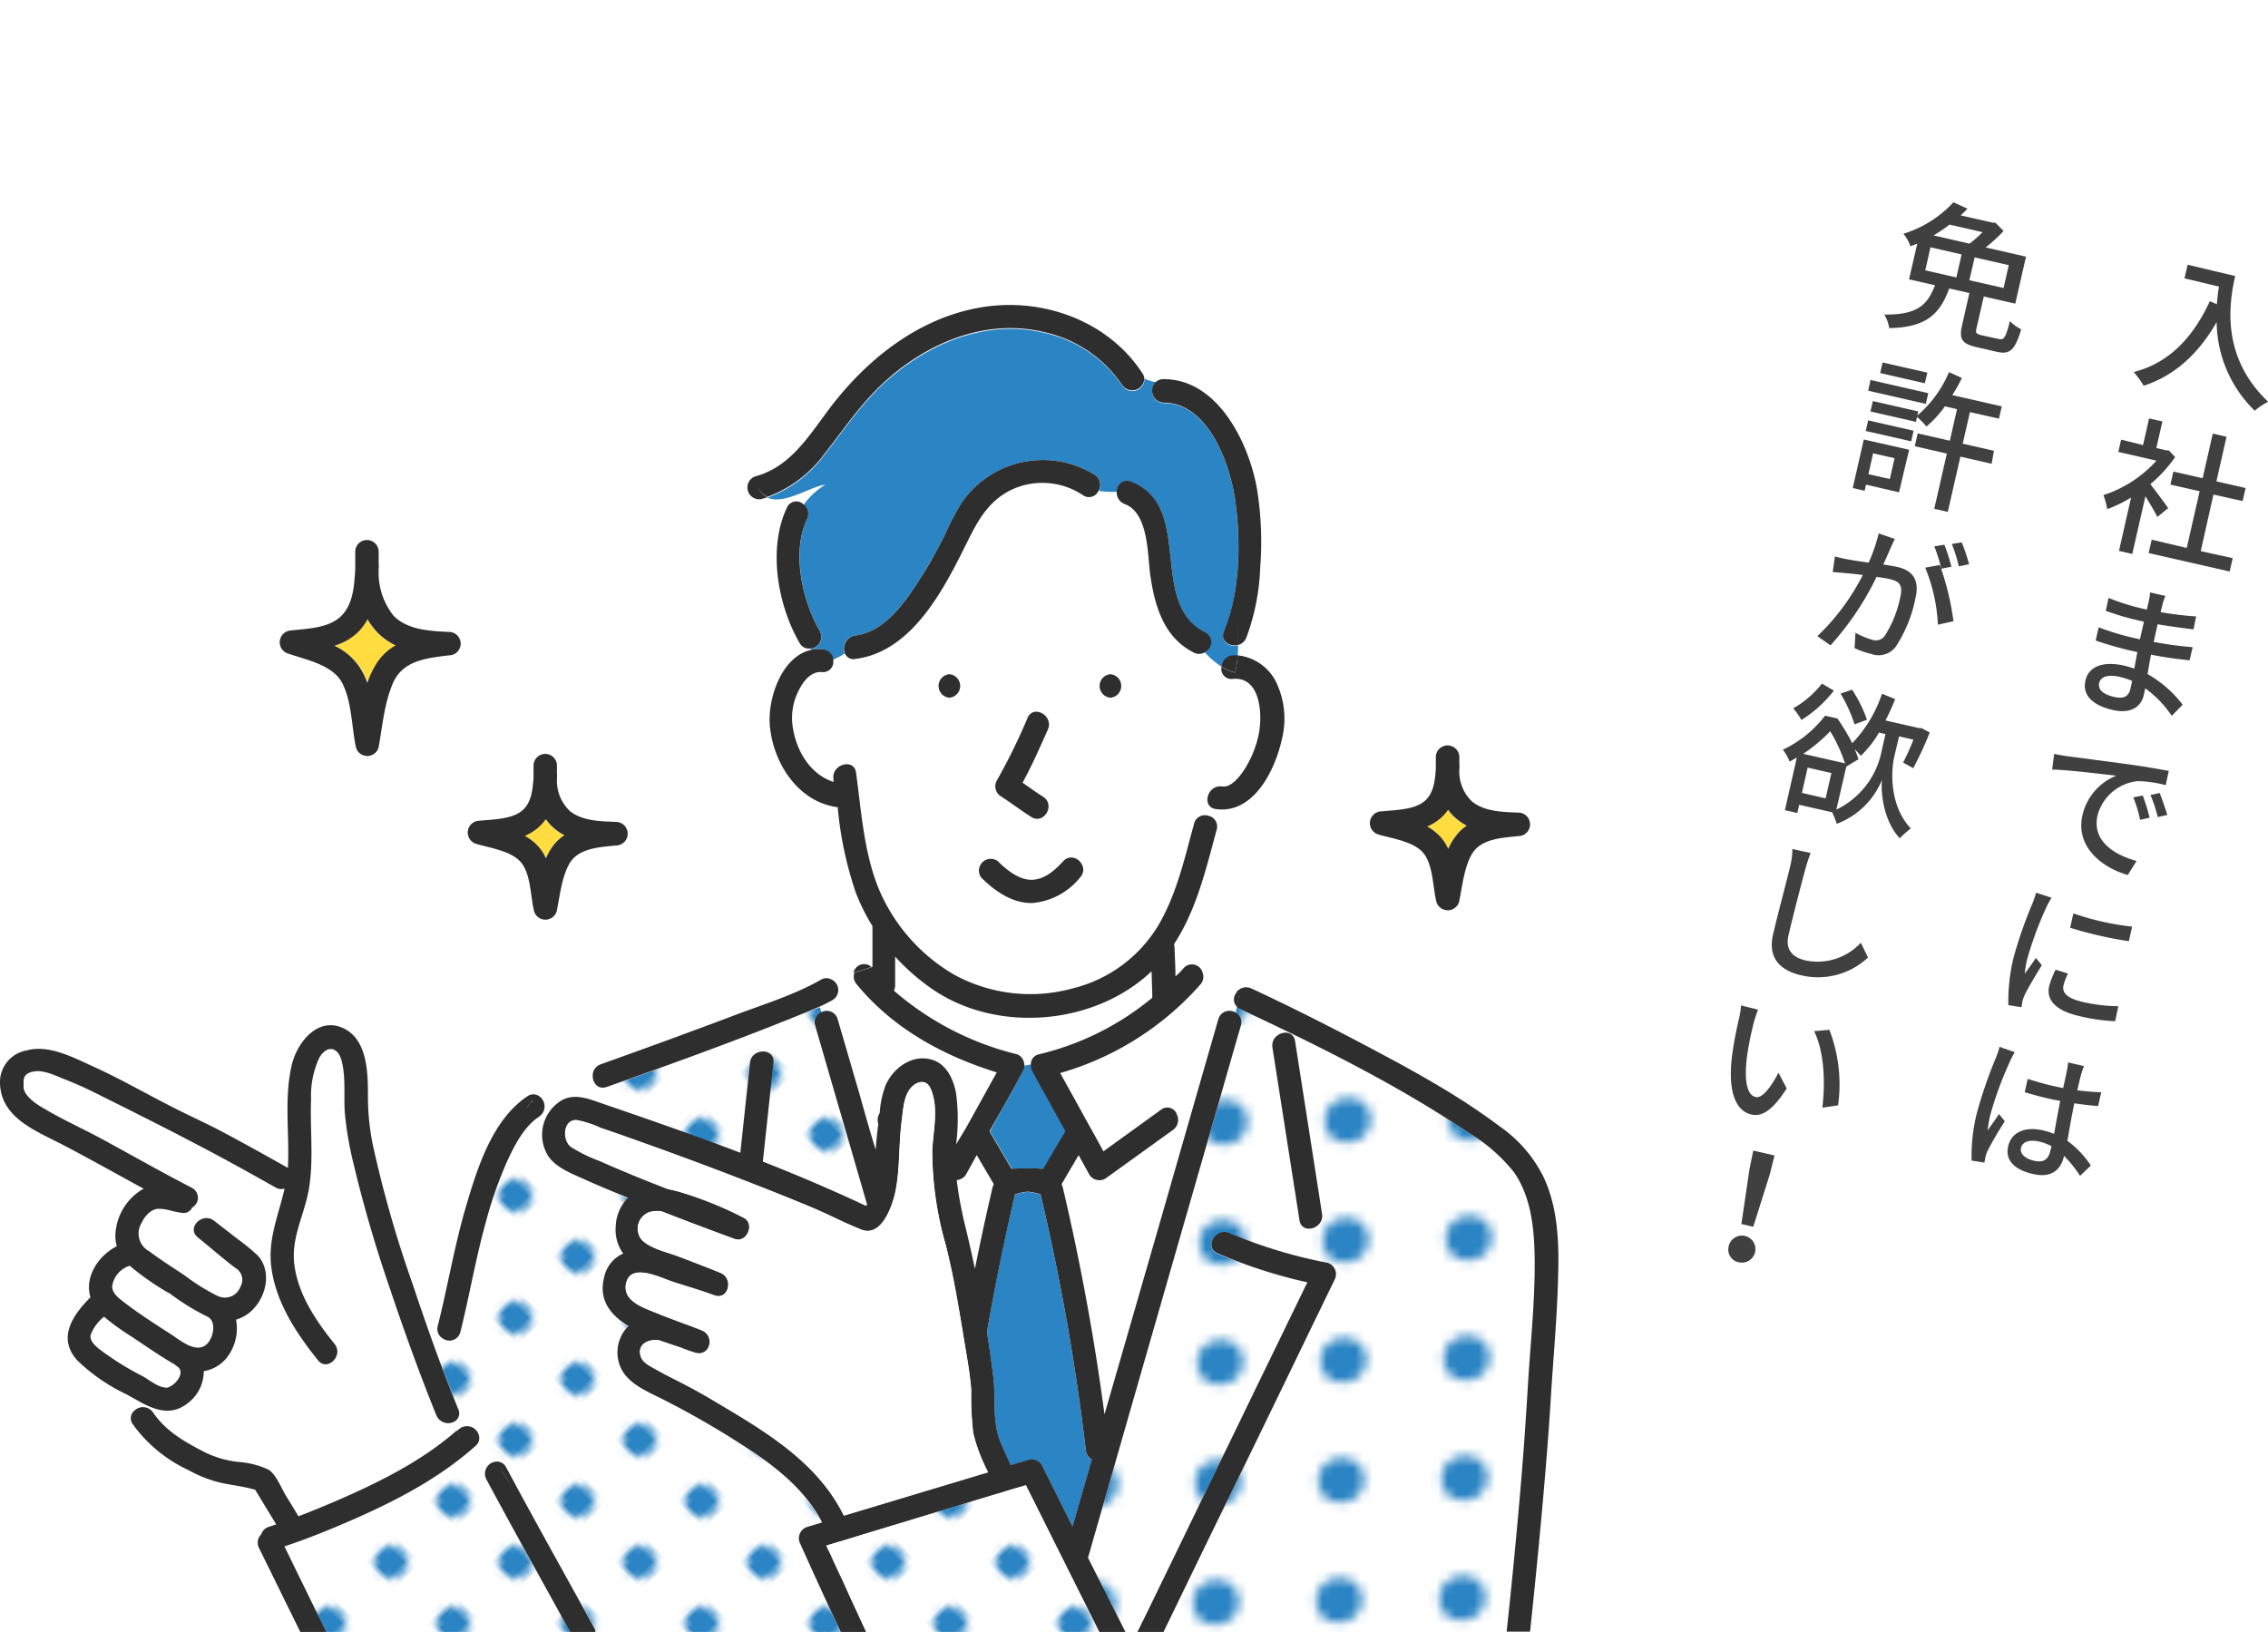
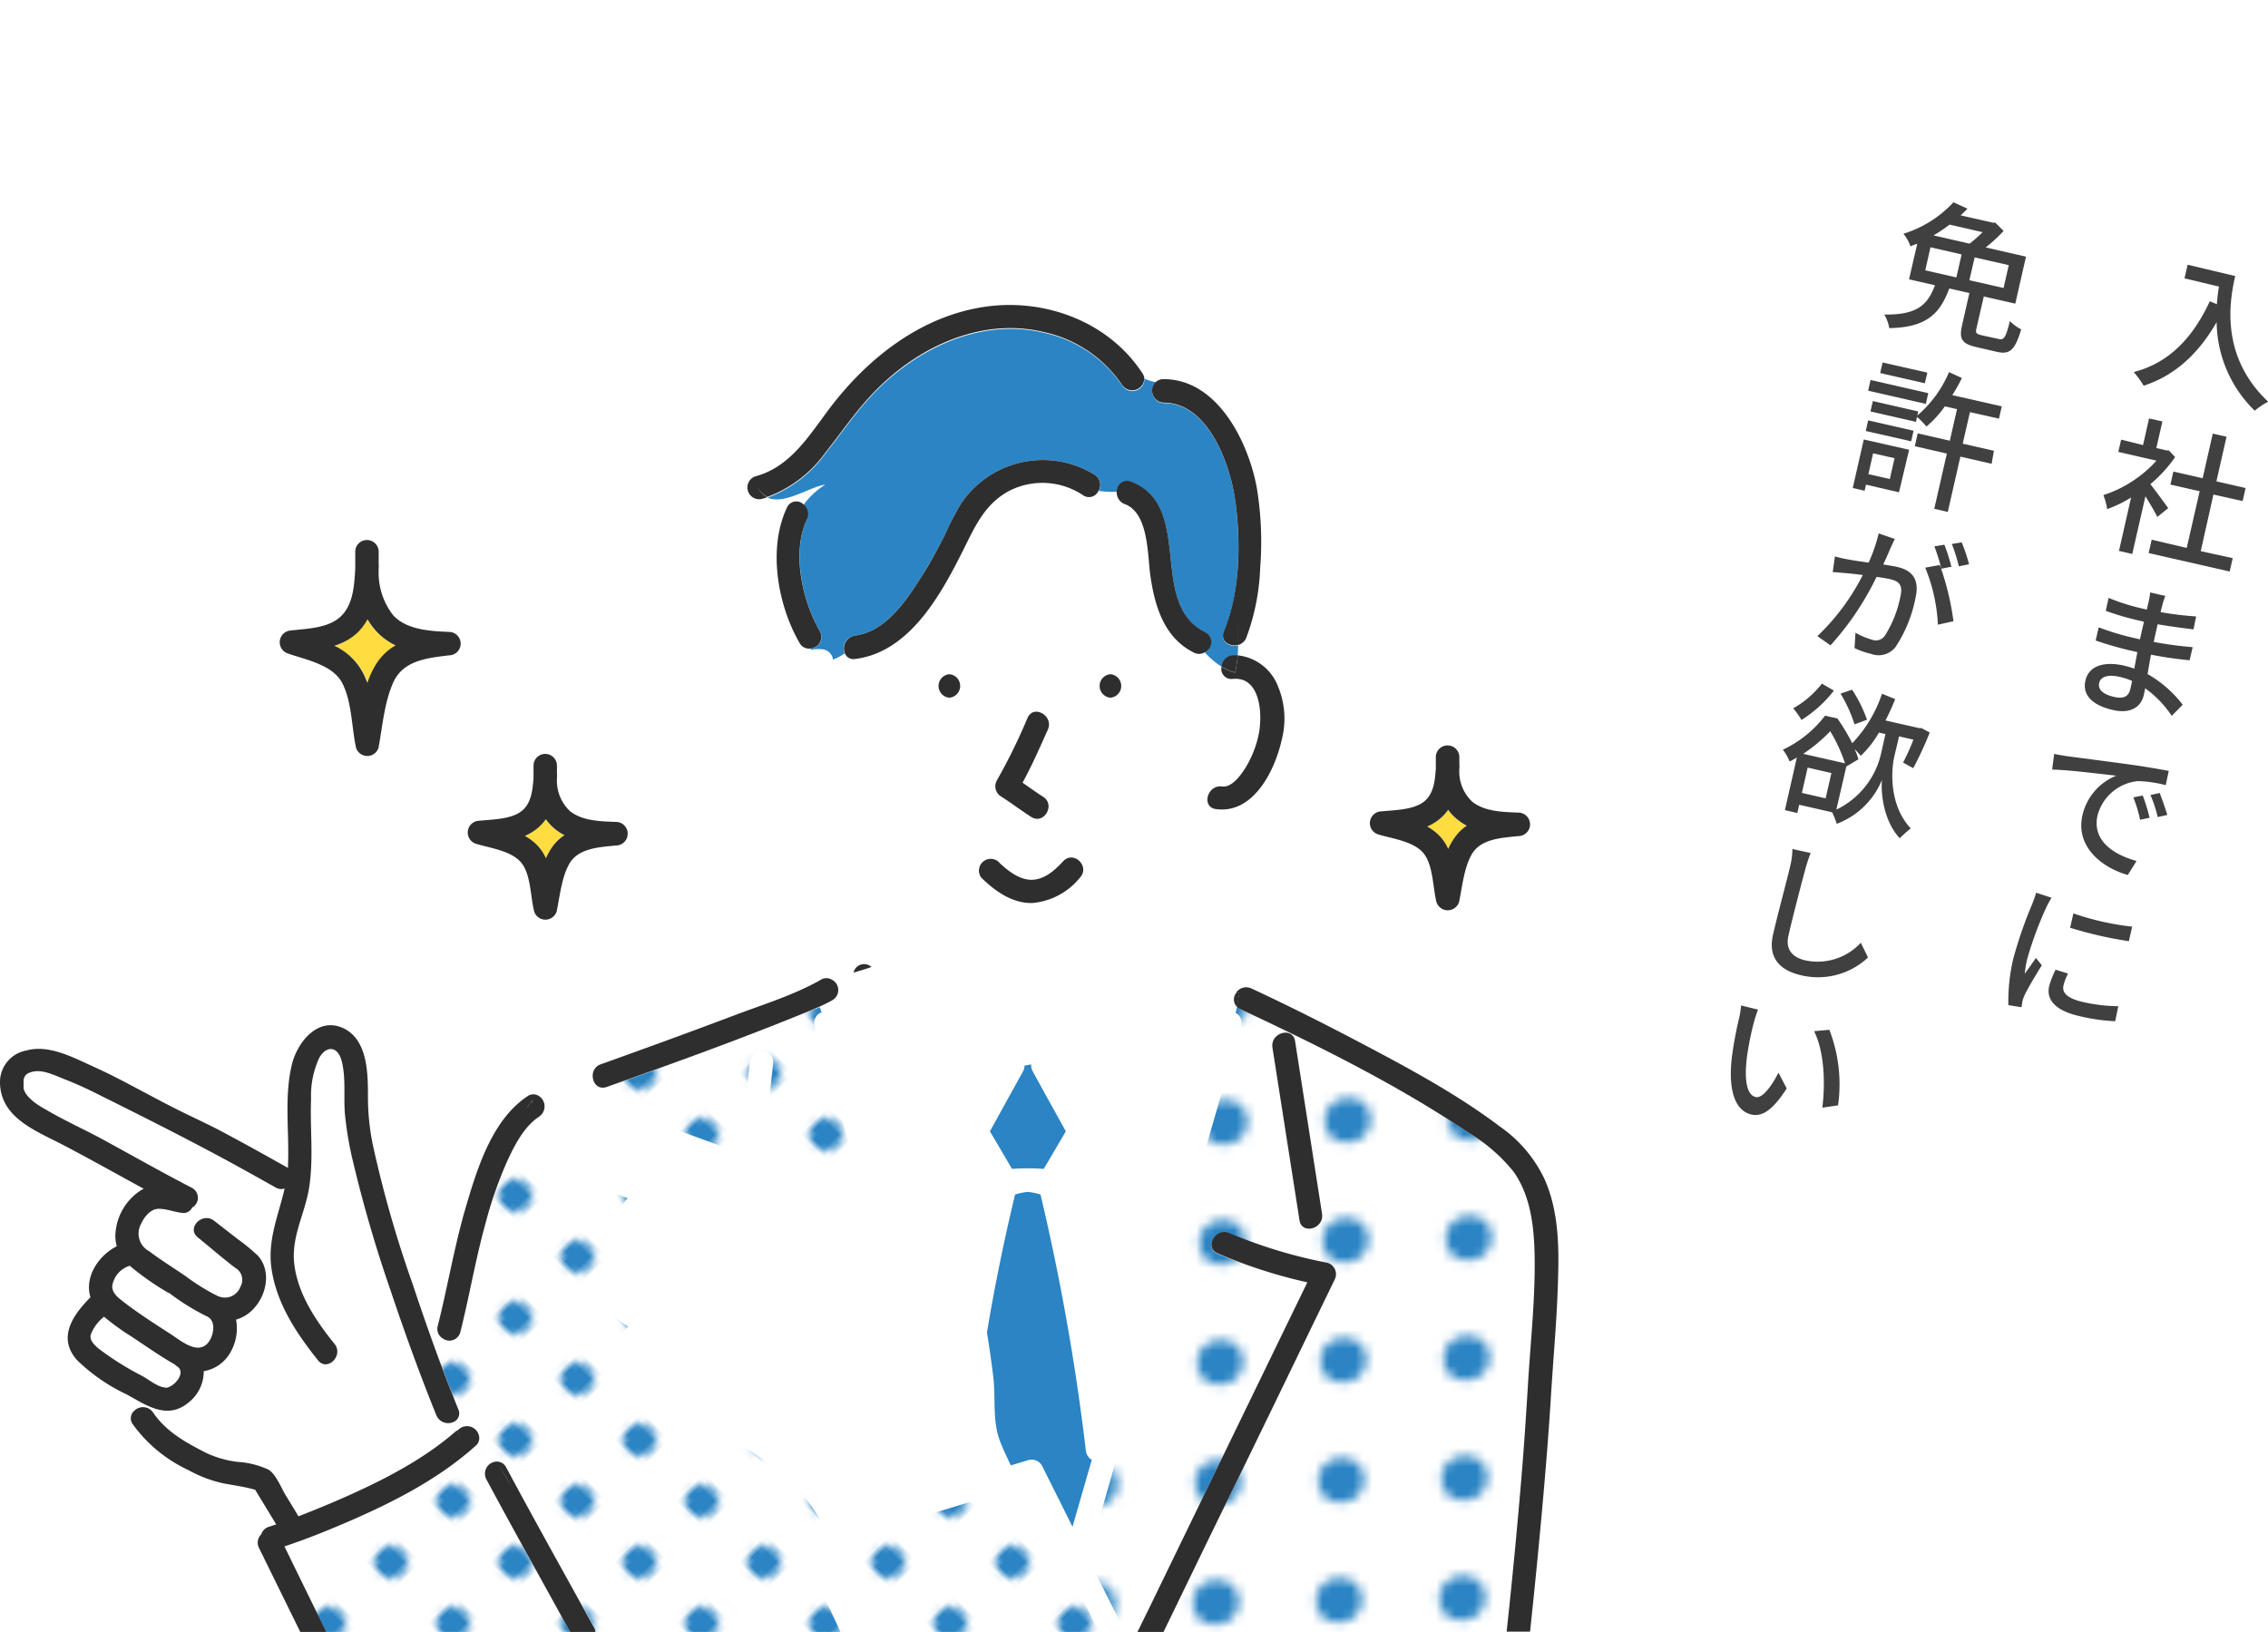
<svg xmlns="http://www.w3.org/2000/svg" viewBox="0 0 275.16 198">
  <defs>
    <style>.cls-1{fill:none;}.cls-2{fill:#fff;}.cls-3{fill:#2b84c4;}.cls-4{fill:#404040;}.cls-5{fill:#ffdc3f;}.cls-6{fill:url(#新規パターンスウォッチ_3);}.cls-7{fill:#00c8e7;}.cls-8{fill:url(#新規パターンスウォッチ_3-5);}.cls-9{fill:#2e2e2e;}</style>
    <pattern id="新規パターンスウォッチ_3" data-name="新規パターンスウォッチ 3" width="12.5" height="12.5" patternTransform="matrix(0.58, -0.57, 0.58, 0.57, -4159.59, -129.13)" patternUnits="userSpaceOnUse" viewBox="0 0 12.5 12.5">
      <rect class="cls-1" width="12.5" height="12.5" />
      <rect class="cls-2" width="12.5" height="12.5" />
      <circle class="cls-3" cx="6.25" cy="6.25" r="2.43" />
    </pattern>
    <pattern id="新規パターンスウォッチ_3-5" data-name="新規パターンスウォッチ 3" width="12.5" height="12.5" patternTransform="matrix(0.02, -1.12, 1.15, -0.02, -4380.7, 3962.71)" patternUnits="userSpaceOnUse" viewBox="0 0 12.5 12.5">
      <rect class="cls-1" width="12.5" height="12.5" />
      <rect class="cls-2" width="12.5" height="12.5" />
      <circle class="cls-3" cx="6.25" cy="6.25" r="2.43" />
    </pattern>
  </defs>
  <g id="レイヤー_2" data-name="レイヤー 2">
    <g id="object">
      <path class="cls-4" d="M271.18,33.49c-.72,3.17-1.8,9.78,4,15.25a8.59,8.59,0,0,0-1.63,1.09,15.23,15.23,0,0,1-4.62-10.75c-2.26,3.94-5.16,6.51-8.85,7.72a12.06,12.06,0,0,0-1.21-1.66c4.22-1.09,7.13-4.07,9.23-8.59l.86.36a21,21,0,0,1,.25-2.14l-4.18-1,.38-1.65Z" />
      <path class="cls-4" d="M261.73,62.72c-.29-.6-.89-1.62-1.44-2.51l-1.6,7-1.61-.37,1.47-6.48a15.43,15.43,0,0,1-2.9,1.41,8.16,8.16,0,0,0-.46-1.7,14.86,14.86,0,0,0,6.44-4.18L257,54.83l.34-1.49L260,54l.73-3.23,1.62.36-.74,3.23,1.21.28h.3l.77.82a16.57,16.57,0,0,1-3,3.28c.67.86,1.84,2.45,2.16,2.91Zm9.15,5-.37,1.62-9.83-2.24.37-1.62,4.25,1,1.57-6.88-3.55-.81.36-1.58,3.55.81,1.23-5.41,1.67.38-1.23,5.41,3.54.81-.36,1.58L268.54,60,267,66.87Z" />
      <path class="cls-4" d="M263.48,86.85a12.94,12.94,0,0,0-3.22-3.34c-.06.33-.13.63-.18.86-.3,1.3-1.48,2.28-3.71,1.78-2.58-.59-3.75-1.86-3.36-3.58s2.15-2.39,4.7-1.81c.42.1.83.23,1.23.36.12-.64.24-1.33.37-2l-.92-.21c-1.09-.25-3-.79-4.14-1.2l.37-1.6a30.66,30.66,0,0,0,4.14,1.26l.86.2.49-2.14-.82-.19a33,33,0,0,1-3.81-1.13l.34-1.57a25.27,25.27,0,0,0,3.78,1.22l.86.2.23-1a7.83,7.83,0,0,0,.17-1.08l1.85.42a7.49,7.49,0,0,0-.37,1.13c-.06.19-.13.49-.21.84a41,41,0,0,0,4.31.52l-.32,1.57c-1.28-.16-2.71-.34-4.35-.62l-.48,2.14a45.88,45.88,0,0,0,4.73.64l-.37,1.59c-1.6-.16-3.06-.36-4.68-.68-.16.78-.29,1.6-.42,2.35a14.31,14.31,0,0,1,4.26,3.72Zm-4.81-4.24a9.19,9.19,0,0,0-1.51-.49c-1.44-.33-2.32,0-2.48.74s.34,1.35,1.79,1.69c1,.22,1.75.12,2-1C258.53,83.31,258.6,83,258.67,82.61Z" />
      <path class="cls-4" d="M250.82,91.75c1.27.17,4.38.57,7.55,1,1.86.26,3.58.56,4.75.78l-.37,1.73a14.6,14.6,0,0,0-3.38-.49,5.62,5.62,0,0,0-4.89,4.16c-.7,3.09,2,4.77,4.73,5.53l-1.06,1.7c-3.27-.93-6.36-3.52-5.5-7.26a6.82,6.82,0,0,1,4.1-4.79c-1.52-.16-5.79-.71-7.78-.74l.25-1.9C249.89,91.61,250.48,91.7,250.82,91.75Zm10,7.46-1.18.25a16,16,0,0,0-.82-2.72l1.14-.22A20.67,20.67,0,0,1,260.79,99.21Zm2.15-.34-1.19.26a15.47,15.47,0,0,0-.88-2.67l1.12-.25C262.28,96.89,262.71,98.08,262.94,98.87Z" />
      <path class="cls-4" d="M248.9,108.92a11,11,0,0,0-.66,1.22,43,43,0,0,0-2.29,6.2,12.21,12.21,0,0,0-.3,1.81c.42-.62,1-1.37,1.35-1.93l.72.89c-.73,1.18-1.75,2.87-2.12,3.69a4.21,4.21,0,0,0-.25.76c0,.15-.07.42-.1.64l-1.59-.25a22.61,22.61,0,0,1,.6-5.65,52.13,52.13,0,0,1,2.29-6.61,14.1,14.1,0,0,0,.48-1.38Zm2,9.2a6.08,6.08,0,0,0-.55,1.44c-.18.77.25,1.52,2.32,2a19.84,19.84,0,0,0,4.33.52l-.38,1.82a22.58,22.58,0,0,1-4.38-.63c-2.9-.66-4-2-3.63-3.62a11.21,11.21,0,0,1,.78-2Zm7.78-5.69-.4,1.76a47.74,47.74,0,0,1-7.13-1.63l.4-1.74A32.58,32.58,0,0,0,258.7,112.43Z" />
-       <path class="cls-4" d="M244.44,127.66a9.38,9.38,0,0,0-.63,1.22,42.74,42.74,0,0,0-2.36,6.46,13.29,13.29,0,0,0-.3,1.82c.42-.65,1-1.39,1.37-2l.71.88a41.59,41.59,0,0,0-2.1,3.6,4.21,4.21,0,0,0-.26.75c0,.18-.09.45-.12.66l-1.55-.24a21.65,21.65,0,0,1,.58-5.54,54.52,54.52,0,0,1,2.34-6.87,9.88,9.88,0,0,0,.47-1.39Zm7.92,15a15.43,15.43,0,0,0-1.94-2.42v0c-.35,1.56-1.4,2.74-3.77,2.2s-3.42-1.77-3-3.42,2-2.38,4.23-1.87a8.62,8.62,0,0,1,1.33.42c.21-1.19.48-2.66.74-4-.48-.09-1-.18-1.43-.29-1-.22-1.88-.48-2.87-.76l.35-1.62c1,.31,1.9.58,2.9.81.47.11.93.21,1.41.3.19-.86.33-1.55.43-2a7.41,7.41,0,0,0,.16-1.11l1.93.44c-.13.34-.24.69-.35,1.05s-.27,1.12-.46,1.89a28.25,28.25,0,0,0,2.91.24l-.38,1.67c-.91-.06-1.89-.18-2.89-.33-.35,1.69-.61,3.24-.84,4.55a11.81,11.81,0,0,1,2.85,3Zm-3.46-3.58a5.43,5.43,0,0,0-1.51-.58c-1.13-.26-2,0-2.19.74s.51,1.35,1.58,1.59c1.26.29,1.78-.26,2-1.33Z" />
      <path class="cls-4" d="M242.5,41.13c.63.14.83-.14,1.35-2.17a5.25,5.25,0,0,0,1.37,1c-.76,2.52-1.38,3.08-2.93,2.73l-2.47-.57c-1.83-.41-2.15-1-1.78-2.64l.89-3.93L236.49,35c-1.09,2.93-2.61,4.73-7.28,4.81a4.83,4.83,0,0,0-.6-1.65c4.14.07,5.28-1.29,6.15-3.55l-3.15-.72,1-4.33-.83.32a5,5,0,0,0-.85-1.52A13.85,13.85,0,0,0,237,24.54l1.7.78c-.26.27-.53.54-.83.81l3.93.89h.28l1,1a18.41,18.41,0,0,1-2.17,2l4.89,1.12-1.3,5.7-3.82-.87-.9,3.91c-.12.53,0,.64.65.8Zm-8.92-8.33,3.77.86.64-2.79L234.21,30Zm2.95-5.55a18.38,18.38,0,0,1-1.95,1.31l4.37,1a14,14,0,0,0,1.58-1.39Zm7.18,4.92-4.14-.94L238.93,34l4.15.94Z" />
      <path class="cls-4" d="M230.39,59.73l-4-.93-.17.74-1.44-.33,1.34-5.89,5.5,1.25ZM226.65,51l5.51,1.26-.29,1.28-5.51-1.25Zm7-2-7-1.6.29-1.3,7,1.6Zm-6.4,6-.57,2.53,2.6.59.57-2.53Zm14.38,1.27-3.79-.87-1.53,6.71-1.64-.38,1.53-6.7-3.89-.89.35-1.56,3.9.89.87-3.83-1.47-.34a13.14,13.14,0,0,1-2.24,2.45,10.32,10.32,0,0,0-1.14-1.17l-.13.6-5.52-1.26.29-1.26,5.51,1.26-.11.49a14.17,14.17,0,0,0,3.84-5.26l1.56.71a20.08,20.08,0,0,1-1.16,2.08l6,1.36-.34,1.49L239,50l-.88,3.83,3.79.86Zm-8.1-9.77-5.42-1.24.29-1.28,5.43,1.23Z" />
      <path class="cls-4" d="M229.88,65.39c-.16.35-.36.75-.51,1.1s-.55,1.28-.89,2c.71.11,1.34.21,1.72.3,1.63.37,2.74,1.35,2.2,3.72A16.55,16.55,0,0,1,230,78.46a2.6,2.6,0,0,1-3,.87,9.33,9.33,0,0,1-2-.7l.11-1.86a9.14,9.14,0,0,0,2,.84,1.32,1.32,0,0,0,1.57-.49,13.74,13.74,0,0,0,1.89-4.79c.33-1.46-.27-1.84-1.34-2.08-.35-.08-.92-.17-1.56-.26a35.14,35.14,0,0,1-5.59,8.31l-1.59-1.12A27.24,27.24,0,0,0,226,69.76c-.79-.09-1.51-.18-1.91-.21s-1.25-.12-1.74-.14l.27-1.9a14.81,14.81,0,0,0,1.63.37c.57.11,1.49.25,2.46.38a20.13,20.13,0,0,0,1.22-3.54ZM235.5,69A32.7,32.7,0,0,1,237,75.37l-1.89.42a20.53,20.53,0,0,0-1.54-6.92l1.78-.32c0,.12.1.25.16.39a20.35,20.35,0,0,0-.83-2.65l1.22-.2a23,23,0,0,1,.85,2.67Zm2.15-.29A18.7,18.7,0,0,0,236.8,66l1.2-.2a20.76,20.76,0,0,1,.89,2.66Z" />
      <path class="cls-4" d="M229.82,91.79c-.36,1.57-.69,5.85,2,8.72a15.18,15.18,0,0,0-1.34,1.19c-2-2.16-2.3-5.55-2.16-7.07a9.55,9.55,0,0,1-5.48,5.32,10.2,10.2,0,0,0-.56-1.4l-4-.91-.22,1-1.51-.35L218,91.9a8.29,8.29,0,0,1-.88.49,5.83,5.83,0,0,0-.82-1.43,13.83,13.83,0,0,0,5.12-4.13l1.5.34a24.94,24.94,0,0,1,1.8,3,16,16,0,0,0,3.61-6l1.6.65a27.66,27.66,0,0,1-1.18,2.59l4.09.93h.28l1,.53a41.55,41.55,0,0,1-2,4.33l-1.23-.68a27.48,27.48,0,0,0,1.25-2.78l-1.74-.4Zm-7.33-8a15.06,15.06,0,0,1-3.93,3.56,9.84,9.84,0,0,0-1-1.41,11.8,11.8,0,0,0,3.48-3Zm-.3,10-2.88-.66-.7,3.07,2.88.66Zm1.65-1.18a18.84,18.84,0,0,0-1.79-3.89,19.69,19.69,0,0,1-3.28,2.74Zm-1.05,5.62a10,10,0,0,0,5.42-6.78l.54-2.39-.79-.18a12.14,12.14,0,0,1-2.21,2.82,6.94,6.94,0,0,0-.74-.8,8.65,8.65,0,0,1,.46,1.22L224,93v0ZM225,87.88a17.91,17.91,0,0,0-1.7-3.73l1.4-.47a16.6,16.6,0,0,1,1.81,3.64Z" />
      <path class="cls-4" d="M219.67,103.49c-.23.6-.46,1.3-.63,1.91-.5,1.86-1.52,5.74-2.06,8.11-.41,1.8.6,2.65,2,3a7.15,7.15,0,0,0,6.78-2.13l.87,1.79a8.86,8.86,0,0,1-8.1,2.16c-2.58-.59-4.07-2.11-3.42-4.94.55-2.4,1.72-6.73,2.1-8.38a9,9,0,0,0,.25-2Z" />
      <path class="cls-4" d="M212.71,124.32a38,38,0,0,0-.76,3.87c-.34,2.73-.08,4.65,1.06,4.91.86.2,2-1.48,2.76-2.95l1,1.91c-1.74,2.69-3,3.45-4.29,3.16-1.7-.39-2.9-2.4-2.36-7a45.88,45.88,0,0,1,.85-4.59,10.6,10.6,0,0,0,.26-1.64l2.06.5A17.3,17.3,0,0,0,212.71,124.32ZM223,134.11l-1.91.28c.38-3,.23-6.85-1-9.28l1.85-.17A18.31,18.31,0,0,1,223,134.11Z" />
-       <path class="cls-4" d="M209.72,151.26a1.64,1.64,0,1,1,1.25,1.89A1.56,1.56,0,0,1,209.72,151.26Zm2.52-9.33.47-2.33,2.58.59-.58,2.31-2,6.34-1.44-.33Z" />
      <circle class="cls-2" cx="107.06" cy="96.5" r="96.5" />
      <path class="cls-2" d="M13.63,156.11c0,.92.86,1.49,1.53,2,1.79,1.37,3.72,2.6,5.61,3.82,1.11.71,3,2.39,4.33,1.2.78-.72,1.25-2.69.14-3.32h0a27.5,27.5,0,0,1-4.71-2.91,32.94,32.94,0,0,1-4.75-3.29A3.05,3.05,0,0,0,13.63,156.11Z" />
      <path class="cls-2" d="M21.51,165.78a1.64,1.64,0,0,1-.28-.23c-.34-.19-.67-.39-1-.59-1.43-.88-2.81-1.84-4.21-2.77a29.09,29.09,0,0,1-3.37-2.44A5.18,5.18,0,0,0,11,162c-.14.74.48,1.26,1,1.7A35.24,35.24,0,0,0,17.31,167c.74.44,1.91,1.41,2.78,1.37S22.66,166.55,21.51,165.78Z" />
      <path class="cls-5" d="M43.65,80.9a8.49,8.49,0,0,1,1,2,10.64,10.64,0,0,1,1.1-2.34A6.57,6.57,0,0,1,48,78.3a7.51,7.51,0,0,1-2.33-1.65,8.8,8.8,0,0,1-1.12-1.51,7,7,0,0,1-1.27,1.67,7.22,7.22,0,0,1-2.69,1.58A7.52,7.52,0,0,1,43.65,80.9Z" />
      <path class="cls-3" d="M131.74,176a274.86,274.86,0,0,0-5.5-31.07,7.49,7.49,0,0,0-1.55-.32,7.4,7.4,0,0,0-1.54.32q-2,8.31-3.41,16.73.45,2.75.78,5.5c.3,2.64-.15,5.31.85,7.81.39,1,.83,1.89,1.26,2.82l2.16-.65a1.45,1.45,0,0,1,1.61.65l1.44,2.88,2.28,4.57,2.34-8.13A1.45,1.45,0,0,1,131.74,176Z" />
      <path class="cls-5" d="M175.68,98.25a5.32,5.32,0,0,1-1,1.09,6.12,6.12,0,0,1-1.54.94,6.22,6.22,0,0,1,1.55,1.19,5.46,5.46,0,0,1,1,1.53,7.74,7.74,0,0,1,.94-1.59,5.29,5.29,0,0,1,1.3-1.21,7.21,7.21,0,0,1-1.35-.93A6.22,6.22,0,0,1,175.68,98.25Z" />
      <path class="cls-5" d="M66.2,99.39a5.56,5.56,0,0,1-1,1.09,6.36,6.36,0,0,1-1.55.94,6,6,0,0,1,1.56,1.19,5.32,5.32,0,0,1,1,1.53,7.76,7.76,0,0,1,.93-1.6,5.71,5.71,0,0,1,1.3-1.21,6.16,6.16,0,0,1-2.26-1.94Z" />
      <path class="cls-2" d="M118.28,154q1-5,2.14-9.89a2,2,0,0,1,.15-.39l-2.07-3.53-1.29,2.34a1.51,1.51,0,0,1-1.14.7,48.44,48.44,0,0,0,1.1,5.84Q117.76,151.49,118.28,154Z" />
      <path class="cls-2" d="M125.14,129a1.23,1.23,0,0,1,1-1.08,33.76,33.76,0,0,0,13.73-6.86,2.91,2.91,0,0,1,0-.31l-.09-2.9c-6.87,6.54-18.65,7.56-26.52,2.22a26.29,26.29,0,0,1-4.59-4v3.49a1.41,1.41,0,0,1-.15.64,35.64,35.64,0,0,0,14.77,7.68,1.3,1.3,0,0,1,1,1,1.41,1.41,0,0,1,.07.41l.82-.15A.7.7,0,0,1,125.14,129Z" />
      <path class="cls-3" d="M125.11,129.14l-.82.15a1.34,1.34,0,0,1-.19.72c-1.33,2.42-2.67,4.83-4,7.25q1.35,2.28,2.68,4.56a26.5,26.5,0,0,1,3.85,0q1.34-2.28,2.68-4.56c-1.34-2.42-2.68-4.83-4-7.25A1.43,1.43,0,0,1,125.11,129.14Z" />
      <path class="cls-6" d="M57.69,175.41c-4.39,3.94-9.75,6.72-15.13,9.06-2.64,1.15-5.33,2.24-8.07,3.15Q37,192.81,39.57,198H69.16c-3.39-6.17-6.84-12.32-10.17-18.53a1.47,1.47,0,0,1,1.27-2.14c-.67-1.07-1.36-2.14-2.18-3.26A1.22,1.22,0,0,1,57.69,175.41Z" />
-       <path class="cls-7" d="M105.78,117.41v-.08l0,0Z" />
      <path class="cls-6" d="M96.15,123.52c-7.43,3-15,5.71-22.53,8.39-1.17.42-1.88-.7-1.69-1.66-2.45.64-5,1-6.76,2.61a1.5,1.5,0,0,1,.26,2.61c-1.79,1.18-2.89,3.28-3.78,5.17A48.55,48.55,0,0,0,59,148.23c-1.24,4.43-2,9-3.11,13.4a1.37,1.37,0,0,1-2.15.76c-.22.7-.44,1.4-.62,2.1.81,2.19,1.65,4.38,2.53,6.55a1.14,1.14,0,0,1-.75,1.6c.2.32.41.63.6,1l.22-.19a1.49,1.49,0,0,1,2.4.67c.82,1.12,1.51,2.19,2.18,3.26a1.26,1.26,0,0,1,1.19.7c3.46,6.47,7.06,12.87,10.59,19.3a1.34,1.34,0,0,1,.19.67H102q-2.48-5.33-4.93-10.65a1.44,1.44,0,0,1,.85-2.09l1.78-.54c-1.82-3.54-4.93-6.21-8.2-8.42a105.06,105.06,0,0,0-11.09-6.5c-1.76-.9-4-1.77-5-3.57a4.5,4.5,0,0,1,.43-4.93,4.91,4.91,0,0,1,.38-.4c-2.22-1.35-3.72-3.22-2.93-6.05a4,4,0,0,1,2.28-2.75,4.91,4.91,0,0,1-.91-3.28,5.21,5.21,0,0,1,1.49-3.49c-1.8-.73-3.59-1.47-5.36-2.27-1.48-.67-3.32-1.34-4.28-2.73a4.86,4.86,0,0,1,1.7-6.88c1.67-.83,3.41,0,5,.51,5.53,1.88,11.08,3.82,16.57,5.91l1.17-10.93c.2-1.8,3-1.82,2.85,0l-1.29,12c4.24,1.67,8.42,3.45,12.52,5.38l.13-.17q-3.15-10.86-6.31-21.73a1.3,1.3,0,0,1,.84-1.64c-.08-.21-.14-.42-.2-.63C98.39,122.64,97.25,123.07,96.15,123.52Z" />
      <path class="cls-2" d="M103.81,119.46a1.43,1.43,0,0,1-.26-1.43,23.63,23.63,0,0,0-2.63.83,1.41,1.41,0,0,1,.12,2.49c-.5.29-1,.55-1.56.79.06.21.12.42.2.63a1.37,1.37,0,0,1,1.9.89l2.7,9.26q.94,3.3,1.91,6.59c.07-1,.18-2.1.32-3.14a1.57,1.57,0,0,1,.17-1.34,11.37,11.37,0,0,1,.74-3.42c.94-2.05,3.19-3.71,5.53-3.06,1.87.51,2.73,2.39,3,4.14a24.34,24.34,0,0,1,0,6.15l1.15-2.08a2,2,0,0,1,.11-.2l3.55-6.41C114.25,128.11,108.23,124.82,103.81,119.46Z" />
      <path class="cls-3" d="M103.75,77.11c3.66-.46,6.18-4.24,8-7.08,1-1.65,2-3.37,2.87-5.11a32.79,32.79,0,0,1,2-3.85,11.94,11.94,0,0,1,16.21-3.45,1.43,1.43,0,0,1,.44,2,11.92,11.92,0,0,0,2.23.12,1.26,1.26,0,0,1,1.71-1.28c7.76,3,2,14.76,9,18.28a1.35,1.35,0,0,1-.07,2.42,9.91,9.91,0,0,0,2.07,1.77,1.47,1.47,0,0,1,1.35-1.36,4.19,4.19,0,0,1,.61,0c0-.41.05-.83.05-1.26-1,.26-2.21-.46-1.72-1.64,1.95-4.73,2-10.54,1.42-15.55-.56-4.47-3.21-12.24-8.75-12.21a1.45,1.45,0,0,1-.9-2.53,6.17,6.17,0,0,1-1.42-.44,1.47,1.47,0,0,1-2.68.87,15.37,15.37,0,0,0-9.46-6.42c-7.27-1.77-14.59,1.48-19.82,6.45-2.61,2.48-4.54,5.39-6.76,8.2a15.1,15.1,0,0,1-7,5.33c2,.93,5.17-1.34,7-1.57a9.24,9.24,0,0,0-2.64,2.45A1.46,1.46,0,0,1,97.91,63c-1.87,4-.56,9.92,1.57,13.58a1.42,1.42,0,0,1-1.12,2.11l0,.16a4.42,4.42,0,0,1,1.37-.08,1.45,1.45,0,0,1,1.34,1.29,6.87,6.87,0,0,0,1.41-.75A1.59,1.59,0,0,1,103.75,77.11Z" />
      <path class="cls-2" d="M148.27,95.42c1.08.15,2.1-1.16,2.62-1.93a12.63,12.63,0,0,0,1.77-4.17c.55-2.32.4-7.29-3.11-6.95a1.22,1.22,0,0,1-1.35-1.48,9.91,9.91,0,0,1-2.07-1.77,1.38,1.38,0,0,1-1.37,0c-3.58-1.81-4.7-5.64-5.23-9.34-.35-2.48-.19-7.53-3.07-8.64a1.48,1.48,0,0,1-1-1.47,11.92,11.92,0,0,1-2.23-.12,1.26,1.26,0,0,1-1.87.5,8.86,8.86,0,0,0-9-.5c-2.59,1.39-3.8,3.57-5,6.09-2.78,5.61-6.68,13.41-13.64,14.28a1.11,1.11,0,0,1-1.23-.64,6.87,6.87,0,0,1-1.41.75,1.24,1.24,0,0,1-1.34,1.55c-1.58-.14-2.58,1.59-3.11,2.87a7.26,7.26,0,0,0-.38,4.1c.49,2.79,2.17,5.47,4.89,6.36,0-.12,0-.25,0-.37-.25-1.79,2.49-2.56,2.74-.76.64,4.67.94,9.55,2.71,14a21.87,21.87,0,0,0,9.18,10.51A19.29,19.29,0,0,0,130.09,120a16.77,16.77,0,0,0,10.5-7.76c2.18-3.75,3.15-8.1,4.28-12.25a1.35,1.35,0,0,1,1.81-.92c.12-.34.23-.69.34-1C145.89,97.35,146.67,95.2,148.27,95.42ZM115.18,84.65a1.43,1.43,0,0,1,0-2.85A1.43,1.43,0,0,1,115.18,84.65Zm5.76,10a71.29,71.29,0,0,0,3.73-7.6c.75-1.67,3.2-.22,2.46,1.43-1,2.16-1.93,4.36-3.07,6.44.82.57,1.63,1.16,2.48,1.7,1.55,1,.12,3.43-1.44,2.45-1.24-.79-2.41-1.69-3.65-2.48A1.44,1.44,0,0,1,120.94,94.69Zm10.11,11.81a8.35,8.35,0,0,1-5.77,3.08c-2.45,0-4.53-1.44-6.2-3.08a1.43,1.43,0,0,1,2-2c1.11,1.1,2.52,2.31,4.19,2.26s2.76-1.18,3.76-2.26C130.28,103.14,132.29,105.15,131.05,106.5Zm3.67-21.85a1.43,1.43,0,0,1,0-2.85A1.43,1.43,0,0,1,134.72,84.65Z" />
      <path class="cls-2" d="M142.34,137.09,134.13,143a1.44,1.44,0,0,1-1.95-.51l-1.29-2.34-2.07,3.53a2,2,0,0,1,.15.39q3.21,13.63,5.06,27.53l6.48-22.54L145,133.6a18,18,0,0,1-2.14,1.62A1.49,1.49,0,0,1,142.34,137.09Z" />
      <path class="cls-2" d="M150.06,120.38a30.31,30.31,0,0,1-4.2-2.38,1.4,1.4,0,0,1-.28,1.46,35.8,35.8,0,0,1-17,10.73q1.77,3.18,3.53,6.38a1.18,1.18,0,0,1,.11.19c.54,1,1.08,2,1.61,2.93l7-5.06a1.22,1.22,0,0,1,1.91.59A18,18,0,0,0,145,133.6q1.43-5,2.86-9.94a1.4,1.4,0,0,1,2.09-.81l.18-.71A1.26,1.26,0,0,1,150.06,120.38Z" />
      <path class="cls-8" d="M183.69,142.21a20.61,20.61,0,0,0-5.53-4.78c-8.67-5.87-18.25-10.6-27.72-15a1.36,1.36,0,0,1-.36-.25l-.18.71a1.3,1.3,0,0,1,.65,1.56q-1.34,4.64-2.66,9.27-5.8,20.16-11.59,40.32-2.15,7.49-4.3,15l4.51,9H138l1.56-3.2,12.24-25.22,6.8-14a60.7,60.7,0,0,1-10.89-3.52c-1.68-.74-.23-3.19,1.43-2.46a59.43,59.43,0,0,0,11.9,3.61,1.44,1.44,0,0,1,.85,2.09l-2.81,5.79q-6.12,12.6-12.25,25.22L141.17,198h41.67q.94-8.85,1.71-17.7c.37-4.27.65-8.54.91-12.81.31-4.93.84-9.88.78-14.83C186.19,149.08,185.81,145.22,183.69,142.21Zm-26,5.85q-1.65-10.51-3.29-21c-.28-1.79,2.46-2.56,2.75-.76q1.63,10.51,3.28,21C160.68,149.1,157.94,149.86,157.66,148.06Z" />
      <path class="cls-2" d="M52.87,171.79c-2-5-3.85-10.06-5.56-15.16a162.11,162.11,0,0,1-4.54-15.57,42.06,42.06,0,0,1-1-5.89c-.16-2.1.14-4.27-.38-6.34-.46-1.82-1.83-2-2.72-.42a10.88,10.88,0,0,0-1,5c-.14,3.53.31,7.08-.21,10.6-.47,3.24-2.22,6-1.83,9.41.42,3.64,2.63,6.92,4.88,9.7,1.14,1.41-.86,3.44-2,2-2.72-3.36-5.18-7.12-5.69-11.51-.38-3.29.94-6.23,1.64-9.33a1.33,1.33,0,0,1-1.1-.13c-2.8-1.58-5.62-3.15-8.47-4.65-4.21-2.23-8.48-4.37-12.74-6.49-1.4-.71-2.82-1.38-4.29-1.95-1.08-.42-2.5-1.15-3.69-1-.81.11-1.34.42-1.38,1.22,0,.23,0,.77,0,.8C3,133,4.42,134,5.44,134.57c2.27,1.34,4.71,2.42,7,3.68,3.62,2,7.19,4,10.85,5.89a1.36,1.36,0,0,1,0,2.38,1.13,1.13,0,0,1-1.23.64c-.91-.09-1.93-.49-2.84-.49s-1.75,1-2.12,1.82a2.43,2.43,0,0,0,1,3.34c1.41,1.06,2.92,2,4.39,3a24.62,24.62,0,0,0,3.88,2.41l.18.07a2,2,0,0,0,2.6-1.19,1.66,1.66,0,0,0-.62-2.28c-1.56-1.17-3-2.47-4.55-3.7s.6-3.16,2-2l2.81,2.28a23.31,23.31,0,0,1,2.43,2c2,2.26.7,6.12-1.79,7.41a4.16,4.16,0,0,1-.86.34,5.8,5.8,0,0,1-.86,4.26,4.53,4.53,0,0,1-3.06,2,4.8,4.8,0,0,1-1.79,3.76c-2.1,1.76-4.17,1-6.27-.22l-1.31-.73,1.07,2a1.48,1.48,0,0,1,2.23.25c1.6,2.35,4,3.64,6.43,4.9a12.41,12.41,0,0,0,3.86,1.12,10.26,10.26,0,0,1,3.72.94c1,.61,1.56,2.24,2.11,3.16s1,1.66,1.52,2.5c1.65-.62,3.27-1.28,4.88-2,5-2.2,10.17-4.76,14.33-8.42-.19-.32-.4-.63-.6-1A1.55,1.55,0,0,1,52.87,171.79Z" />
      <path class="cls-9" d="M124.67,87.09a71.29,71.29,0,0,1-3.73,7.6,1.44,1.44,0,0,0,.51,1.94c1.24.79,2.41,1.69,3.65,2.48,1.56,1,3-1.48,1.44-2.45-.85-.54-1.66-1.13-2.48-1.7,1.14-2.08,2.1-4.28,3.07-6.44C127.87,86.87,125.42,85.42,124.67,87.09Z" />
      <path class="cls-9" d="M115.18,81.8a1.43,1.43,0,0,0,0,2.85A1.43,1.43,0,0,0,115.18,81.8Z" />
      <path class="cls-9" d="M134.72,81.8a1.43,1.43,0,0,0,0,2.85A1.43,1.43,0,0,0,134.72,81.8Z" />
      <path class="cls-9" d="M150.06,120.38a1.26,1.26,0,0,0,0,1.76c.12-.54.23-1.08.31-1.62Z" />
      <path class="cls-9" d="M187.36,143A16.17,16.17,0,0,0,182,136.7c-5.29-4-11.29-7.2-17.17-10.3-4.27-2.24-8.58-4.42-13-6.47a1.47,1.47,0,0,0-1.82.45l.33.14.06-.36-.06.36a9.94,9.94,0,0,0,3.76.78,9.94,9.94,0,0,1-3.76-.78c-.08.54-.19,1.08-.31,1.62a1.36,1.36,0,0,0,.36.25c9.47,4.44,19.05,9.17,27.72,15a20.61,20.61,0,0,1,5.53,4.78c2.12,3,2.5,6.87,2.55,10.45.06,5-.47,9.9-.78,14.83-.26,4.27-.54,8.54-.91,12.81q-.75,8.85-1.71,17.7h2.84q.81-7.55,1.49-15.11c.38-4.24.73-8.48,1-12.73.3-5.15.81-10.31.92-15.47C189.15,150.75,189,146.63,187.36,143Z" />
      <path class="cls-9" d="M100.92,118.86a8.57,8.57,0,0,0-1.94,1,8.57,8.57,0,0,1,1.94-1,1.26,1.26,0,0,0-1.31,0c-3.24,1.85-7,3-10.47,4.31q-6.6,2.49-13.26,4.88l-3,1.08a1.41,1.41,0,0,0-.94,1.08,11.4,11.4,0,0,0,3.73-1.56,11.4,11.4,0,0,1-3.73,1.56c-.19,1,.52,2.08,1.69,1.66,7.55-2.68,15.1-5.4,22.53-8.39,1.1-.45,2.24-.88,3.33-1.38a5.06,5.06,0,0,1-.21-1.41,5.06,5.06,0,0,0,.21,1.41c.53-.24,1.06-.5,1.56-.79A1.41,1.41,0,0,0,100.92,118.86Z" />
      <path class="cls-9" d="M155.07,83.32a5.91,5.91,0,0,0-4.91-3.81,11.21,11.21,0,0,1-.33,2.1,6.51,6.51,0,0,0,.9.17v0a6.51,6.51,0,0,1-.9-.17c-.07.25-.14.49-.23.74.09-.25.16-.49.23-.74a6.13,6.13,0,0,1-1.63-.72,1.22,1.22,0,0,0,1.35,1.48c3.51-.34,3.66,4.63,3.11,6.95a12.63,12.63,0,0,1-1.77,4.17c-.52.77-1.54,2.08-2.62,1.93-1.6-.22-2.38,1.93-1.25,2.58.11-.38.21-.76.3-1.15-.09.39-.19.77-.3,1.15a1.18,1.18,0,0,0,.49.16c4.57.64,7.18-4.71,8-8.43A10.19,10.19,0,0,0,155.07,83.32Z" />
      <path class="cls-9" d="M150.16,79.51a4.19,4.19,0,0,0-.61,0,1.47,1.47,0,0,0-1.35,1.36,6.13,6.13,0,0,0,1.63.72A11.21,11.21,0,0,0,150.16,79.51Z" />
      <path class="cls-9" d="M157.66,148.06c.28,1.8,3,1,2.74-.76q-1.64-10.5-3.28-21c-.29-1.8-3-1-2.75.76Q156,137.56,157.66,148.06Z" />
-       <path class="cls-9" d="M149.9,122.85c-.36,1.38-.81,2.76-1.16,4.14.35-1.38.8-2.76,1.16-4.14a1.4,1.4,0,0,0-2.09.81q-1.44,5-2.86,9.94c.13-.12.26-.23.38-.36-.12.13-.25.24-.38.36l-4.44,15.46L134,171.6q-1.84-13.87-5.06-27.53a2,2,0,0,0-.15-.39l2.07-3.53,1.29,2.34a1.44,1.44,0,0,0,1.95.51l8.21-5.91a1.49,1.49,0,0,0,.47-1.87c-.7.47-1.39.93-2,1.44.64-.51,1.33-1,2-1.44a1.22,1.22,0,0,0-1.91-.59l-7,5.06c-.53-1-1.07-1.95-1.61-2.93a1.18,1.18,0,0,0-.11-.19q-1.75-3.19-3.53-6.38a35.8,35.8,0,0,0,17-10.73,1.4,1.4,0,0,0,.28-1.46l-1.1-.68,1.1.68a1.34,1.34,0,0,0-2.29-.55c-.31.36-.64.71-1,1,0-1.16-.08-2.33-.11-3.49a1.76,1.76,0,0,0-.07-.4c2.73-4.15,3.89-9.16,5.18-13.89a1.34,1.34,0,0,0-.93-1.68,40,40,0,0,0-1.63,4.92A40,40,0,0,1,146.68,99a1.35,1.35,0,0,0-1.81.92c-1.13,4.15-2.1,8.5-4.28,12.25a16.77,16.77,0,0,1-10.5,7.76,19.29,19.29,0,0,1-14.34-1.68,21.87,21.87,0,0,1-9.18-10.51c-1.77-4.42-2.07-9.3-2.71-14-.25-1.8-3-1-2.74.76,0,.12,0,.25,0,.37-2.72-.89-4.4-3.57-4.89-6.36a7.26,7.26,0,0,1,.38-4.1c.53-1.28,1.53-3,3.11-2.87a1.24,1.24,0,0,0,1.34-1.55A2.28,2.28,0,0,1,99,79.79a2.28,2.28,0,0,0,2.13.27,1.45,1.45,0,0,0-1.34-1.29,4.42,4.42,0,0,0-1.37.08c.2.8.45,1.58.58,2.36-.13-.78-.38-1.56-.58-2.36-3.67.79-5.38,6.13-5,9.41.47,4.36,3.35,8.91,8,9.65l.21,0a44.13,44.13,0,0,0,2.22,10.45,24.39,24.39,0,0,0,2,4v4.93h0v.08l0-.06c-.71.26-1.45.47-2.18.68a1.43,1.43,0,0,0,.26,1.43c4.42,5.36,10.44,8.65,17,10.69l-3.55,6.41a2,2,0,0,0-.11.2L116,138.84a24.34,24.34,0,0,0,0-6.15c-.31-1.75-1.17-3.63-3-4.14-2.34-.65-4.59,1-5.53,3.06a11.37,11.37,0,0,0-.74,3.42,1.57,1.57,0,0,0-.17,1.34c-.14,1-.25,2.09-.32,3.14q-1-3.28-1.91-6.59l-2.7-9.26a1.37,1.37,0,0,0-1.9-.89,11.3,11.3,0,0,1,1,3.65,11.3,11.3,0,0,0-1-3.65,1.3,1.3,0,0,0-.84,1.64q3.16,10.88,6.31,21.73l-.13.17c-4.1-1.93-8.28-3.71-12.52-5.38l1.29-12c.19-1.82-2.65-1.8-2.85,0l-1.17,10.93c-5.49-2.09-11-4-16.57-5.91-1.61-.54-3.35-1.34-5-.51a4.86,4.86,0,0,0-1.7,6.88c1,1.39,2.8,2.06,4.28,2.73,1.77.8,3.56,1.54,5.36,2.27a5.21,5.21,0,0,0-1.49,3.49,4.91,4.91,0,0,0,.91,3.28,4,4,0,0,0-2.28,2.75c-.79,2.83.71,4.7,2.93,6.05a4.91,4.91,0,0,0-.38.4,4.5,4.5,0,0,0-.43,4.93c1,1.8,3.24,2.67,5,3.57a105.06,105.06,0,0,1,11.09,6.5c3.27,2.21,6.38,4.88,8.2,8.42l-1.78.54a1.44,1.44,0,0,0-.85,2.09Q99.5,192.68,102,198h3.11q-2.42-5.25-4.84-10.48l21.93-6.65,2.27-.68,8.9,17.81h3.17L132,189q2.15-7.49,4.3-15,5.79-20.16,11.59-40.32,1.32-4.63,2.66-9.27A1.3,1.3,0,0,0,149.9,122.85ZM124.1,130a1.34,1.34,0,0,0,.19-.72c-.48.1-1,.19-1.42.26.46-.07.94-.16,1.42-.26a1.41,1.41,0,0,0-.07-.41,1.3,1.3,0,0,0-1-1,35.64,35.64,0,0,1-14.77-7.68,1.41,1.41,0,0,0,.15-.64v-3.49a26.29,26.29,0,0,0,4.59,4c7.87,5.34,19.65,4.32,26.52-2.22l.09,2.9a2.91,2.91,0,0,0,0,.31,33.76,33.76,0,0,1-13.73,6.86,1.23,1.23,0,0,0-1,1.08.7.7,0,0,0,0,.14,5.8,5.8,0,0,1,4,.41,5.8,5.8,0,0,0-4-.41,1.43,1.43,0,0,0,.18.87c1.33,2.42,2.67,4.83,4,7.25q-1.35,2.28-2.68,4.56a26.5,26.5,0,0,0-3.85,0q-1.33-2.28-2.68-4.56C121.43,134.84,122.77,132.43,124.1,130Zm-6.89,12.48,1.29-2.34,2.07,3.53a2,2,0,0,0-.15.39q-1.15,4.92-2.14,9.89-.52-2.47-1.11-4.93a48.44,48.44,0,0,1-1.1-5.84A1.51,1.51,0,0,0,117.21,142.49ZM102.39,183.9c-3.14-6.38-9.32-10.1-15.29-13.64-1.62-1-3.25-1.88-4.93-2.74-.91-.46-1.81-.92-2.7-1.42-.65-.37-1.51-.77-1.74-1.56-.44-1.51,1.12-2.13,2.33-1.88.85.31,1.69.58,2.47.84.61.24,1.21.47,1.84.65,1.79.53,2.42-2.08.76-2.74s-3.51-1.28-5.25-2-4.53-1.52-3.87-3.83,4.06-.58,5.49-.09c1.72.57,3.46,1.05,5.16,1.69s2.4-2.06.75-2.74-3.42-1.36-5.13-2c-1.23-.49-4.38-1.14-4.77-2.65A2.11,2.11,0,0,1,79.16,147a4.28,4.28,0,0,1,1.13,0q4.41,1.71,8.84,3.34c1.5.56,2.53-1.88,1.09-2.59a44.63,44.63,0,0,0-7.7-3.11,14.57,14.57,0,0,0-1.45-.35c-2.8-1.08-5.58-2.21-8.32-3.43a18,18,0,0,1-3.5-1.72c-1-.79-.94-3.29.72-3.22a12,12,0,0,1,2.87.93q2.49.85,5,1.75,6.9,2.47,13.74,5.13c2.38.93,4.75,1.88,7.11,2.87,2,.83,3.87,1.85,5.86,2.62,2.42.94,3.75-2.91,4.1-4.64.56-2.78.39-5.67.75-8.48.16-1.22.17-2.71.88-3.76s2-1.59,2.62-.27c1.05,2.33.3,5.19.21,7.61a41.49,41.49,0,0,0,1.64,11.39c1,3.87,1.59,7.71,2.24,11.63.33,2,.71,4,.85,6a39,39,0,0,0,.24,5.19,21,21,0,0,0,1.81,4.75Zm27.73,1.31-2.28-4.57-1.44-2.88a1.45,1.45,0,0,0-1.61-.65l-2.16.65c-.43-.93-.87-1.86-1.26-2.82-1-2.5-.55-5.17-.85-7.81q-.33-2.76-.78-5.5,1.45-8.41,3.41-16.73a7.4,7.4,0,0,1,1.54-.32,7.49,7.49,0,0,1,1.55.32,274.86,274.86,0,0,1,5.5,31.07,1.45,1.45,0,0,0,.72,1.11Z" />
      <path class="cls-9" d="M103.55,118c.73-.21,1.47-.42,2.18-.68A1.32,1.32,0,0,0,103.55,118Z" />
      <path class="cls-9" d="M159.09,161.09l2.81-5.79a1.44,1.44,0,0,0-.85-2.09,59.43,59.43,0,0,1-11.9-3.61c-1.66-.73-3.11,1.72-1.43,2.46a60.7,60.7,0,0,0,10.89,3.52l-6.8,14L139.57,194.8,138,198h3.16l5.67-11.69Q153,173.7,159.09,161.09Z" />
      <path class="cls-9" d="M132.83,57.62a11.94,11.94,0,0,0-16.21,3.45,32.79,32.79,0,0,0-2,3.85c-.88,1.74-1.82,3.46-2.87,5.11-1.8,2.84-4.32,6.62-8,7.08a1.59,1.59,0,0,0-1.23,2.2c.34-.23.67-.46,1-.66-.34.2-.67.43-1,.66a1.11,1.11,0,0,0,1.23.64c7-.87,10.86-8.67,13.64-14.28,1.25-2.52,2.46-4.7,5-6.09a8.86,8.86,0,0,1,9,.5,1.26,1.26,0,0,0,1.87-.5,10.87,10.87,0,0,1-2.16-.55,10.87,10.87,0,0,0,2.16.55A1.43,1.43,0,0,0,132.83,57.62Z" />
      <path class="cls-9" d="M137.37,44.53a3.27,3.27,0,0,0,1.47,1.35,1.45,1.45,0,0,0-.22-.56c-4.06-6.27-11.8-9.15-19.06-8.11-7.89,1.12-14.46,6.36-19.1,12.59-2.42,3.24-4.68,6.9-8.84,8a1.43,1.43,0,0,0,.75,2.75l.74-.22A2.66,2.66,0,0,1,91.87,59a2.66,2.66,0,0,0,1.24,1.28,15.1,15.1,0,0,0,7-5.33c2.22-2.81,4.15-5.72,6.76-8.2,5.23-5,12.55-8.22,19.82-6.45a15.37,15.37,0,0,1,9.46,6.42,1.47,1.47,0,0,0,2.68-.87A3.27,3.27,0,0,1,137.37,44.53Z" />
      <path class="cls-9" d="M146.2,76.7c-7-3.52-1.23-15.29-9-18.28a1.26,1.26,0,0,0-1.71,1.28,13.51,13.51,0,0,0,2.72-.39,13.51,13.51,0,0,1-2.72.39,1.48,1.48,0,0,0,1,1.47c2.88,1.11,2.72,6.16,3.07,8.64.53,3.7,1.65,7.53,5.23,9.34a1.38,1.38,0,0,0,1.37,0c-.58-.61-1.11-1.27-1.65-1.89.54.62,1.07,1.28,1.65,1.89A1.35,1.35,0,0,0,146.2,76.7Z" />
      <path class="cls-9" d="M152.49,59.25c-1-5.58-4.77-13.27-11.33-13.25a1.35,1.35,0,0,0-.9.32,20.87,20.87,0,0,1,2.23.48,20.87,20.87,0,0,0-2.23-.48,1.45,1.45,0,0,0,.9,2.53c5.54,0,8.19,7.74,8.75,12.21.63,5,.53,10.82-1.42,15.55-.49,1.18.72,1.9,1.72,1.64,0-1.08-.05-2.19-.05-3.3,0,1.11.06,2.22.05,3.3a1.45,1.45,0,0,0,1-.89,27,27,0,0,0,1.68-8.48A40.31,40.31,0,0,0,152.49,59.25Z" />
      <path class="cls-9" d="M97.91,63a1.46,1.46,0,0,0-.43-1.81,7,7,0,0,0-1.34,4.09,7,7,0,0,1,1.34-4.09,1.24,1.24,0,0,0-2,.38C93.13,66.53,94.34,73.39,97,78a1.29,1.29,0,0,0,1.34.68,7.47,7.47,0,0,1-.23-2.89,7.47,7.47,0,0,0,.23,2.89,1.42,1.42,0,0,0,1.12-2.11C97.35,72.92,96,67,97.91,63Z" />
      <path class="cls-9" d="M129,104.48c-1,1.08-2.21,2.2-3.76,2.26s-3.08-1.16-4.19-2.26a1.43,1.43,0,0,0-2,2c1.67,1.64,3.75,3.13,6.2,3.08a8.35,8.35,0,0,0,5.77-3.08C132.29,105.15,130.28,103.14,129,104.48Z" />
      <path class="cls-9" d="M64.63,133.44l-.33.45C64.47,133.75,64.64,133.64,64.63,133.44Z" />
      <path class="cls-9" d="M65.17,132.86a6,6,0,0,0-.54.58c0,.2-.16.31-.33.45s-.2.32-.29.49a.62.62,0,0,1,.29-.49l.33-.45a.45.45,0,0,0-.06-.2.45.45,0,0,1,.06.2,6,6,0,0,1,.54-.58A1.21,1.21,0,0,0,64,133c-4.3,2.85-6.11,8.78-7.49,13.47s-2.19,9.61-3.4,14.4a1.34,1.34,0,0,0,.59,1.51c.34-1.09.68-2.18.92-3.27-.24,1.09-.58,2.18-.92,3.27a1.37,1.37,0,0,0,2.15-.76c1.12-4.45,1.87-9,3.11-13.4a48.55,48.55,0,0,1,2.69-7.59c.89-1.89,2-4,3.78-5.17A1.5,1.5,0,0,0,65.17,132.86Z" />
      <path class="cls-9" d="M64,134.38c.09-.17.19-.34.29-.49A.62.62,0,0,0,64,134.38Z" />
      <path class="cls-9" d="M34.86,79.26c2.2.79,5.52,1.36,6.68,3.65s1.11,5.27,1.65,7.79a1.43,1.43,0,0,0,2.74,0c.47-2.59.69-5.36,1.73-7.79,1.2-2.8,4.12-3.06,6.81-3.4a1.42,1.42,0,0,0,0-2.84c-2.27-.1-5.1-.24-6.75-2a8.35,8.35,0,0,1-1.78-5.47,2.46,2.46,0,0,0,0-.28,1.36,1.36,0,0,0,0-.46c0-.52,0-1,0-1.52a1.42,1.42,0,0,0-2.84,0c0,.69,0,1.39,0,2.1-.12,2-.25,4.37-1.8,5.79s-4.12,1.44-6.07,1.67A1.43,1.43,0,0,0,34.86,79.26Zm8.46-2.45a7,7,0,0,0,1.27-1.67,8.8,8.8,0,0,0,1.12,1.51A7.51,7.51,0,0,0,48,78.3a6.57,6.57,0,0,0-2.33,2.22,10.64,10.64,0,0,0-1.1,2.34,8.49,8.49,0,0,0-1-2,7.52,7.52,0,0,0-3-2.51A7.22,7.22,0,0,0,43.32,76.81Z" />
      <path class="cls-9" d="M74.73,99.72c-1.83-.07-4.09-.1-5.59-1.32a5.06,5.06,0,0,1-1.57-3.9s0-.1,0-.15a1.7,1.7,0,0,0,0-.46c0-.34,0-.68,0-1a1.42,1.42,0,0,0-2.84,0c0,.5,0,1,0,1.51-.12,1.47-.26,3.15-1.55,4.08s-3.46.94-5.06,1.1a1.43,1.43,0,0,0-.38,2.79c1.68.52,4.27.84,5.47,2.26s1.14,4.13,1.59,5.93a1.43,1.43,0,0,0,2.74,0c.39-1.87.58-4,1.48-5.67,1.07-2,3.67-2.1,5.7-2.31A1.43,1.43,0,0,0,74.73,99.72Zm-7.57,2.82a7.76,7.76,0,0,0-.93,1.6,5.32,5.32,0,0,0-1-1.53,6,6,0,0,0-1.56-1.19,6.36,6.36,0,0,0,1.55-.94,5.56,5.56,0,0,0,1-1.09,6.16,6.16,0,0,0,2.26,1.94A5.71,5.71,0,0,0,67.16,102.54Z" />
      <path class="cls-9" d="M184.21,98.59c-1.83-.07-4.1-.11-5.6-1.33a5,5,0,0,1-1.56-3.9.76.76,0,0,1,0-.15,1.36,1.36,0,0,0,0-.46v-1a1.43,1.43,0,0,0-2.85,0c0,.5,0,1,0,1.51-.11,1.47-.25,3.15-1.55,4.08s-3.45.94-5.06,1.1a1.43,1.43,0,0,0-.37,2.8c1.68.51,4.27.83,5.46,2.25s1.15,4.14,1.59,5.94a1.44,1.44,0,0,0,2.75,0c.39-1.88.58-4,1.48-5.68,1.07-2,3.67-2.09,5.7-2.31A1.42,1.42,0,0,0,184.21,98.59Zm-7.57,2.82a7.74,7.74,0,0,0-.94,1.59,5.46,5.46,0,0,0-1-1.53,6.22,6.22,0,0,0-1.55-1.19,6.12,6.12,0,0,0,1.54-.94,5.32,5.32,0,0,0,1-1.09,6.22,6.22,0,0,0,.91,1,7.21,7.21,0,0,0,1.35.93A5.29,5.29,0,0,0,176.64,101.41Z" />
      <path class="cls-9" d="M55.61,171c-.88-2.17-1.72-4.36-2.53-6.55a17.12,17.12,0,0,0-.45,2.31,17.12,17.12,0,0,1,.45-2.31q-1.57-4.29-3-8.61a140.35,140.35,0,0,1-4.86-17,29.08,29.08,0,0,1-.58-5.73c0-2.77,0-6.84-2.86-8.3-3.17-1.6-5.74,1.65-6.39,4.43-.93,4-.27,8.14-.45,12.18a2.46,2.46,0,0,1,0,.28l0,0c-2.81-1.58-5.63-3.15-8.47-4.65-1.95-1-4-1.92-5.92-2.92-3.05-1.56-6-3.26-9.13-4.68-2.42-1.09-5.47-2.77-8.2-2A3.9,3.9,0,0,0,0,131.43c.12,4.21,4.35,5.76,7.59,7.45s6.57,3.56,9.85,5.35a3.54,3.54,0,0,0-.55.32A6.79,6.79,0,0,0,14,149.77a4.39,4.39,0,0,0,.17,1.43c-2.28,1.16-3.95,3.79-3.19,6.2a.49.49,0,0,0-.13.12c-2.09,2.14-3.88,4.83-1.5,7.5a22,22,0,0,0,6,4.15c-.44-.8-.89-1.6-1.35-2.37.46.77.91,1.57,1.35,2.37l1.31.73c2.1,1.19,4.17,2,6.27.22a4.8,4.8,0,0,0,1.79-3.76,4.53,4.53,0,0,0,3.06-2,5.8,5.8,0,0,0,.86-4.26,4.16,4.16,0,0,0,.86-.34c2.49-1.29,3.81-5.15,1.79-7.41a23.31,23.31,0,0,0-2.43-2L26,148.13c-1.41-1.15-3.43.85-2,2s3,2.53,4.55,3.7a1.66,1.66,0,0,1,.62,2.28,2,2,0,0,1-2.6,1.19l-.18-.07a24.62,24.62,0,0,1-3.88-2.41c-1.47-1-3-1.94-4.39-3a2.43,2.43,0,0,1-1-3.34c.37-.84,1.15-1.81,2.12-1.82s1.93.4,2.84.49a1.13,1.13,0,0,0,1.23-.64,1.36,1.36,0,0,0,0-2.38c-3.66-1.89-7.23-3.92-10.85-5.89-2.32-1.26-4.76-2.34-7-3.68C4.42,134,3,133,2.86,132c0,0,0-.57,0-.8,0-.8.57-1.11,1.38-1.22,1.19-.15,2.61.58,3.69,1,1.47.57,2.89,1.24,4.29,1.95,4.26,2.12,8.53,4.26,12.74,6.49,2.85,1.5,5.67,3.07,8.47,4.65a1.33,1.33,0,0,0,1.1.13c-.7,3.1-2,6-1.64,9.33.51,4.39,3,8.15,5.69,11.51,1.15,1.43,3.15-.6,2-2-2.25-2.78-4.46-6.06-4.88-9.7-.39-3.36,1.36-6.17,1.83-9.41.52-3.52.07-7.07.21-10.6a10.88,10.88,0,0,1,1-5c.89-1.53,2.26-1.4,2.72.42.52,2.07.22,4.24.38,6.34a42.06,42.06,0,0,0,1,5.89,162.11,162.11,0,0,0,4.54,15.57c1.71,5.1,3.54,10.17,5.56,15.16a1.55,1.55,0,0,0,2,.85,4,4,0,0,1-.81-2.14,4,4,0,0,0,.81,2.14A1.14,1.14,0,0,0,55.61,171Zm-35.52-2.66c-.87,0-2-.93-2.78-1.37A35.24,35.24,0,0,1,12,163.65c-.52-.44-1.14-1-1-1.7a5.18,5.18,0,0,1,1.62-2.2A29.09,29.09,0,0,0,16,162.19c1.4.93,2.78,1.89,4.21,2.77.33.2.66.4,1,.59a1.64,1.64,0,0,0,.28.23C22.66,166.55,21.08,168.35,20.09,168.38Zm.42-11.48a27.5,27.5,0,0,0,4.71,2.91h0c1.11.63.64,2.6-.14,3.32-1.3,1.19-3.22-.49-4.33-1.2-1.89-1.22-3.82-2.45-5.61-3.82-.67-.52-1.52-1.09-1.53-2a3.05,3.05,0,0,1,2.13-2.5A32.94,32.94,0,0,0,20.51,156.9Z" />
      <path class="cls-9" d="M58.08,174.07l-.33-.45c-.28-.28-.85.29-1.42.86.57-.57,1.14-1.14,1.42-.86l.33.45a1.49,1.49,0,0,0-2.4-.67l-.22.19A4.05,4.05,0,0,1,56,175a4.05,4.05,0,0,0-.58-1.45c-4.16,3.66-9.29,6.22-14.33,8.42-1.61.7-3.23,1.36-4.88,2-.5-.84-1-1.67-1.52-2.5s-1.16-2.55-2.11-3.16a10.26,10.26,0,0,0-3.72-.94A12.41,12.41,0,0,1,25,176.27c-2.47-1.26-4.83-2.55-6.43-4.9a1.48,1.48,0,0,0-2.23-.25,34.32,34.32,0,0,0,2.7,4.21,34.32,34.32,0,0,1-2.7-4.21,1.21,1.21,0,0,0-.23,1.68,17.29,17.29,0,0,0,6.71,5.54,15.58,15.58,0,0,0,4.14,1.6c1.34.27,2.66.42,4,.81l2.55,4.2-.88.29a1.37,1.37,0,0,0-.93.91,1.41,1.41,0,0,0-.27,1.67l5,10.18h3.16q-2.55-5.19-5.08-10.38c2.74-.91,5.43-2,8.07-3.15,5.38-2.34,10.74-5.12,15.13-9.06A1.22,1.22,0,0,0,58.08,174.07Z" />
      <path class="cls-9" d="M72,197.33c-3.53-6.43-7.13-12.83-10.59-19.3a1.26,1.26,0,0,0-1.19-.7c.58.92,1.14,1.85,1.75,2.83s1.43,1.71,1.43,2.85c0-1.14-.86-2-1.43-2.85s-1.17-1.91-1.75-2.83A1.47,1.47,0,0,0,59,179.47c3.33,6.21,6.78,12.36,10.17,18.53h3.07A1.34,1.34,0,0,0,72,197.33Z" />
      <path class="cls-2" d="M118.06,173.85a39,39,0,0,1-.24-5.19c-.14-2-.52-4-.85-6-.65-3.92-1.29-7.76-2.24-11.63a41.49,41.49,0,0,1-1.64-11.39c.09-2.42.84-5.28-.21-7.61-.59-1.32-2-.73-2.62.27s-.72,2.54-.88,3.76c-.36,2.81-.19,5.7-.75,8.48-.35,1.73-1.68,5.58-4.1,4.64-2-.77-3.9-1.79-5.86-2.62-2.36-1-4.73-1.94-7.11-2.87q-6.82-2.67-13.74-5.13-2.49-.9-5-1.75a12,12,0,0,0-2.87-.93c-1.66-.07-1.77,2.43-.72,3.22a18,18,0,0,0,3.5,1.72c2.74,1.22,5.52,2.35,8.32,3.43a14.57,14.57,0,0,1,1.45.35,44.63,44.63,0,0,1,7.7,3.11c1.44.71.41,3.15-1.09,2.59q-4.44-1.62-8.84-3.34a4.28,4.28,0,0,0-1.13,0,2.11,2.11,0,0,0-1.65,2.79c.39,1.51,3.54,2.16,4.77,2.65,1.71.68,3.44,1.33,5.13,2s1,3.39-.75,2.74-3.44-1.12-5.16-1.69c-1.43-.49-4.85-2.19-5.49.09s2.22,3.16,3.87,3.83,3.51,1.29,5.25,2,1,3.27-.76,2.74c-.63-.18-1.23-.41-1.84-.65-.78-.26-1.62-.53-2.47-.84-1.21-.25-2.77.37-2.33,1.88.23.79,1.09,1.19,1.74,1.56.89.5,1.79,1,2.7,1.42,1.68.86,3.31,1.77,4.93,2.74,6,3.54,12.15,7.26,15.29,13.64l17.48-5.3A21,21,0,0,1,118.06,173.85Z" />
      <path class="cls-6" d="M122.17,180.87l-21.93,6.65q2.42,5.23,4.84,10.48h28.26l-8.9-17.81Z" />
    </g>
  </g>
</svg>